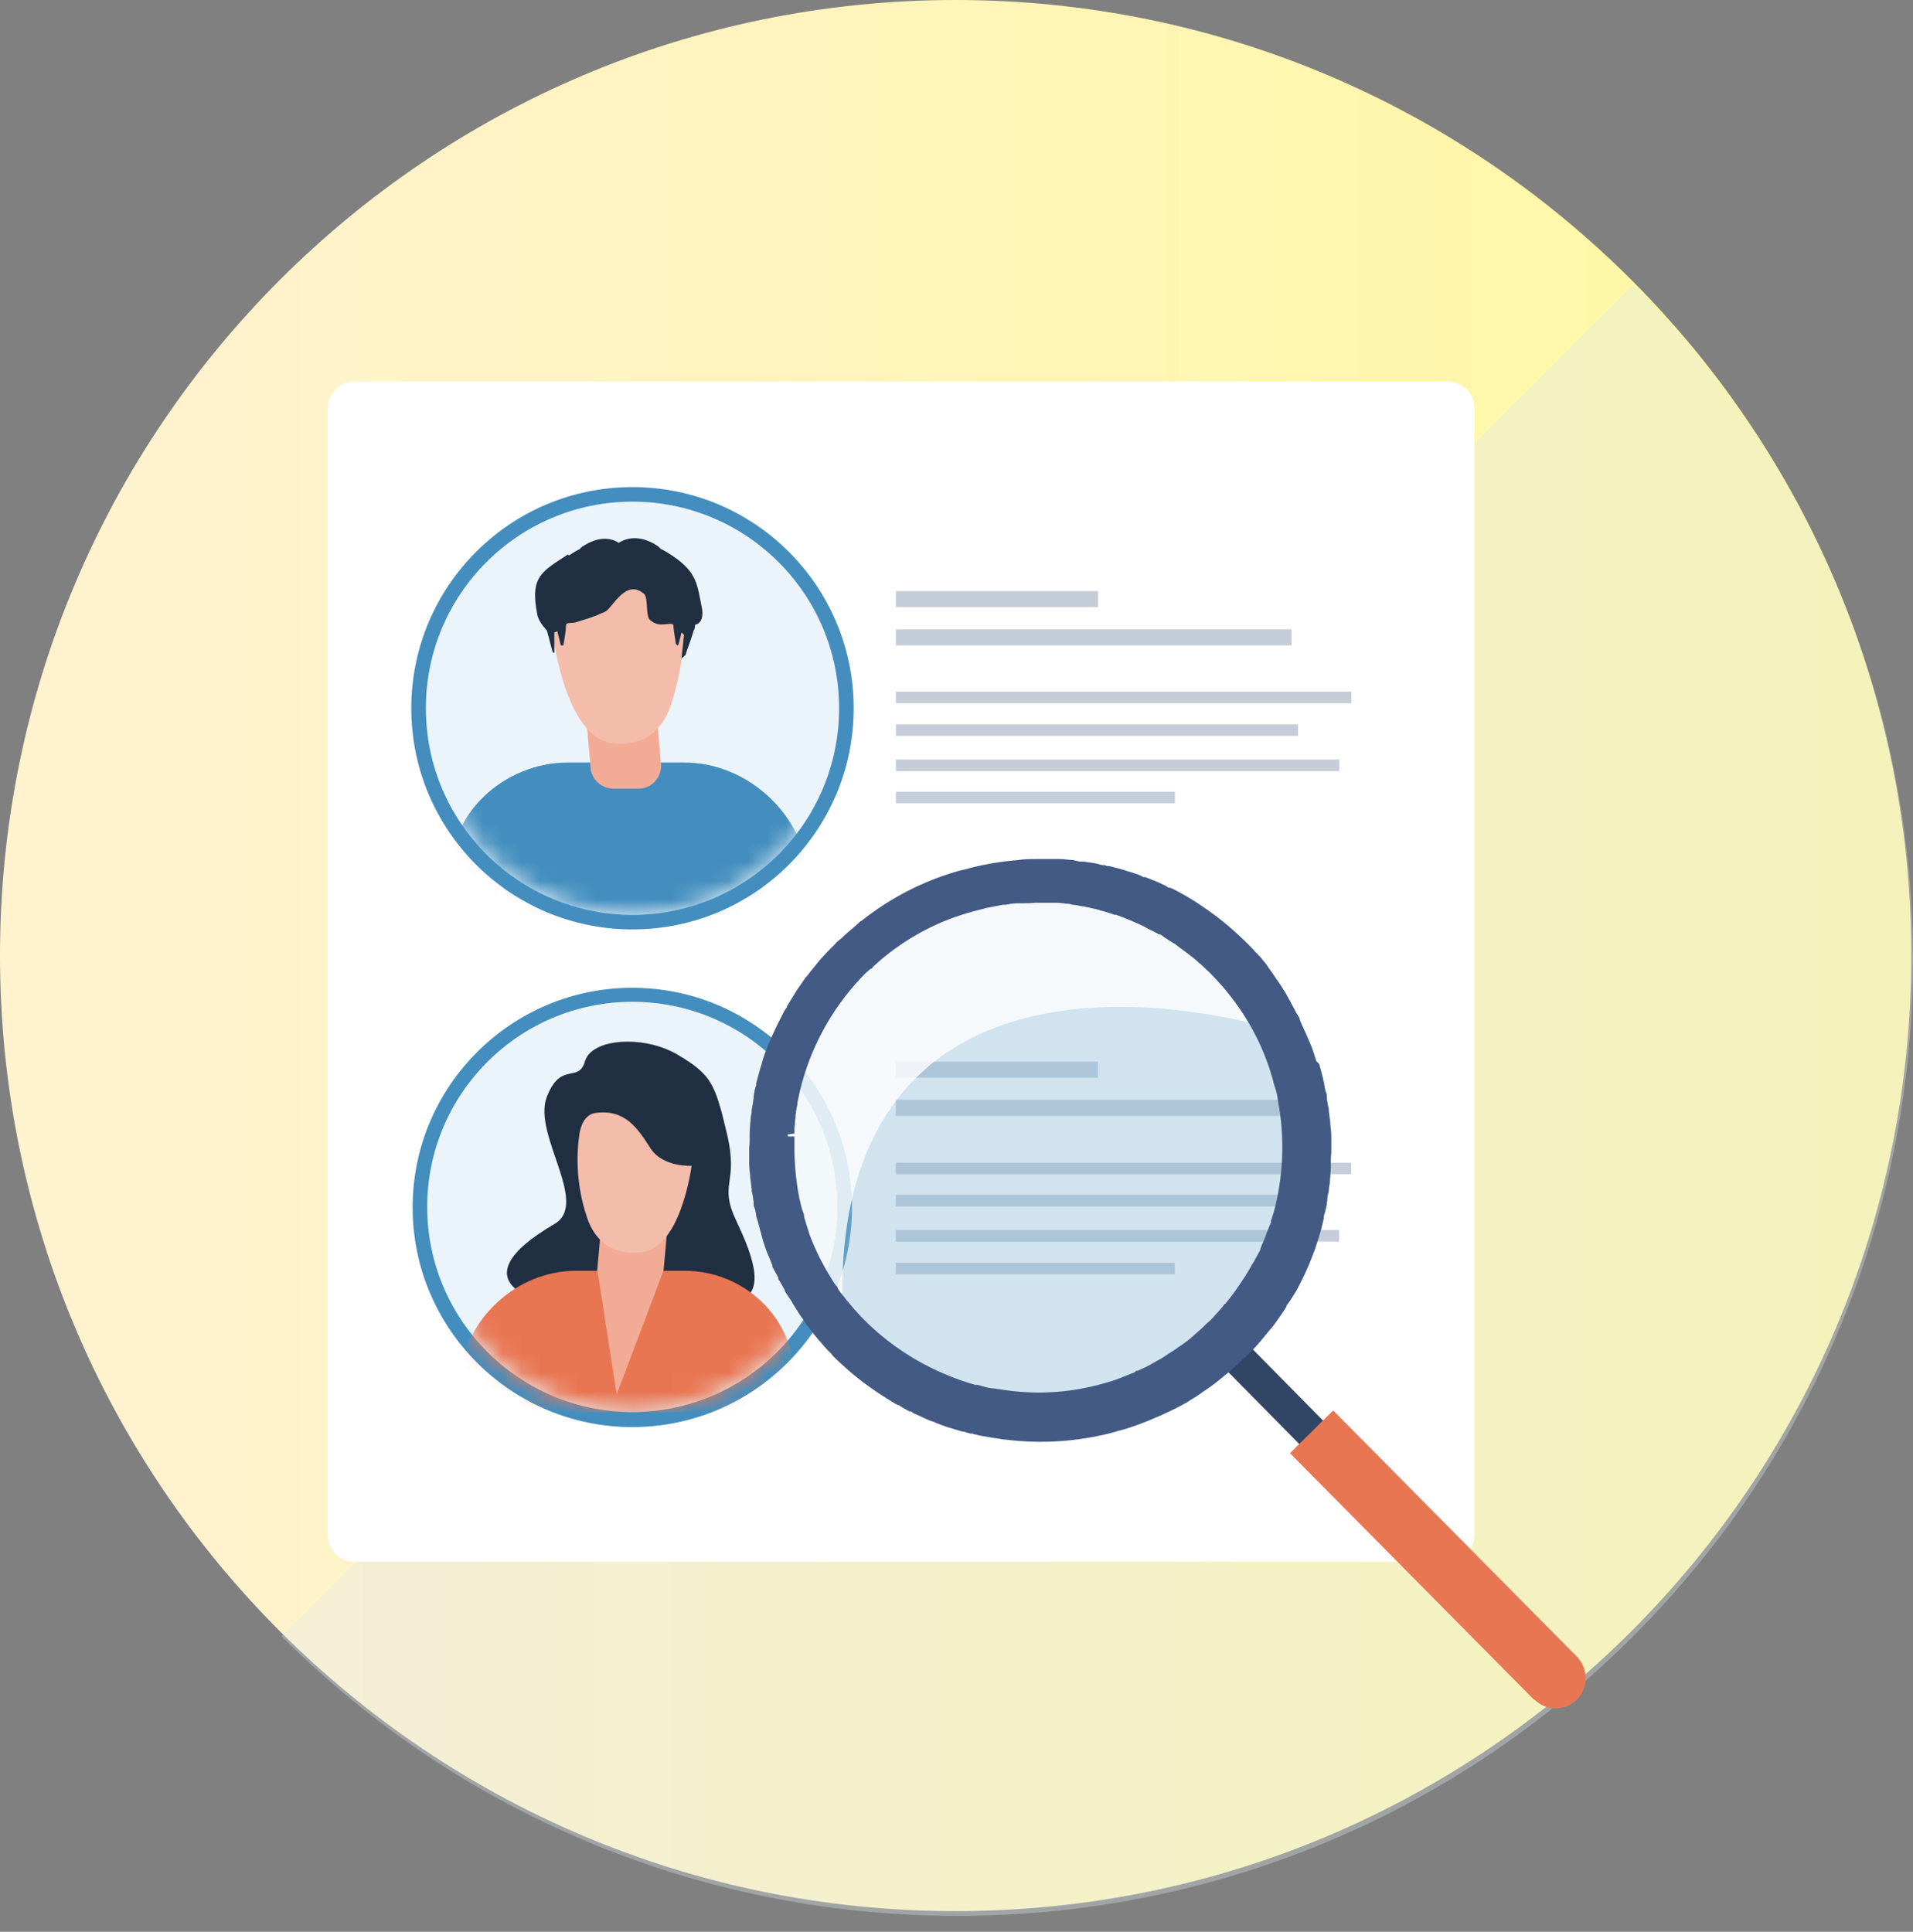
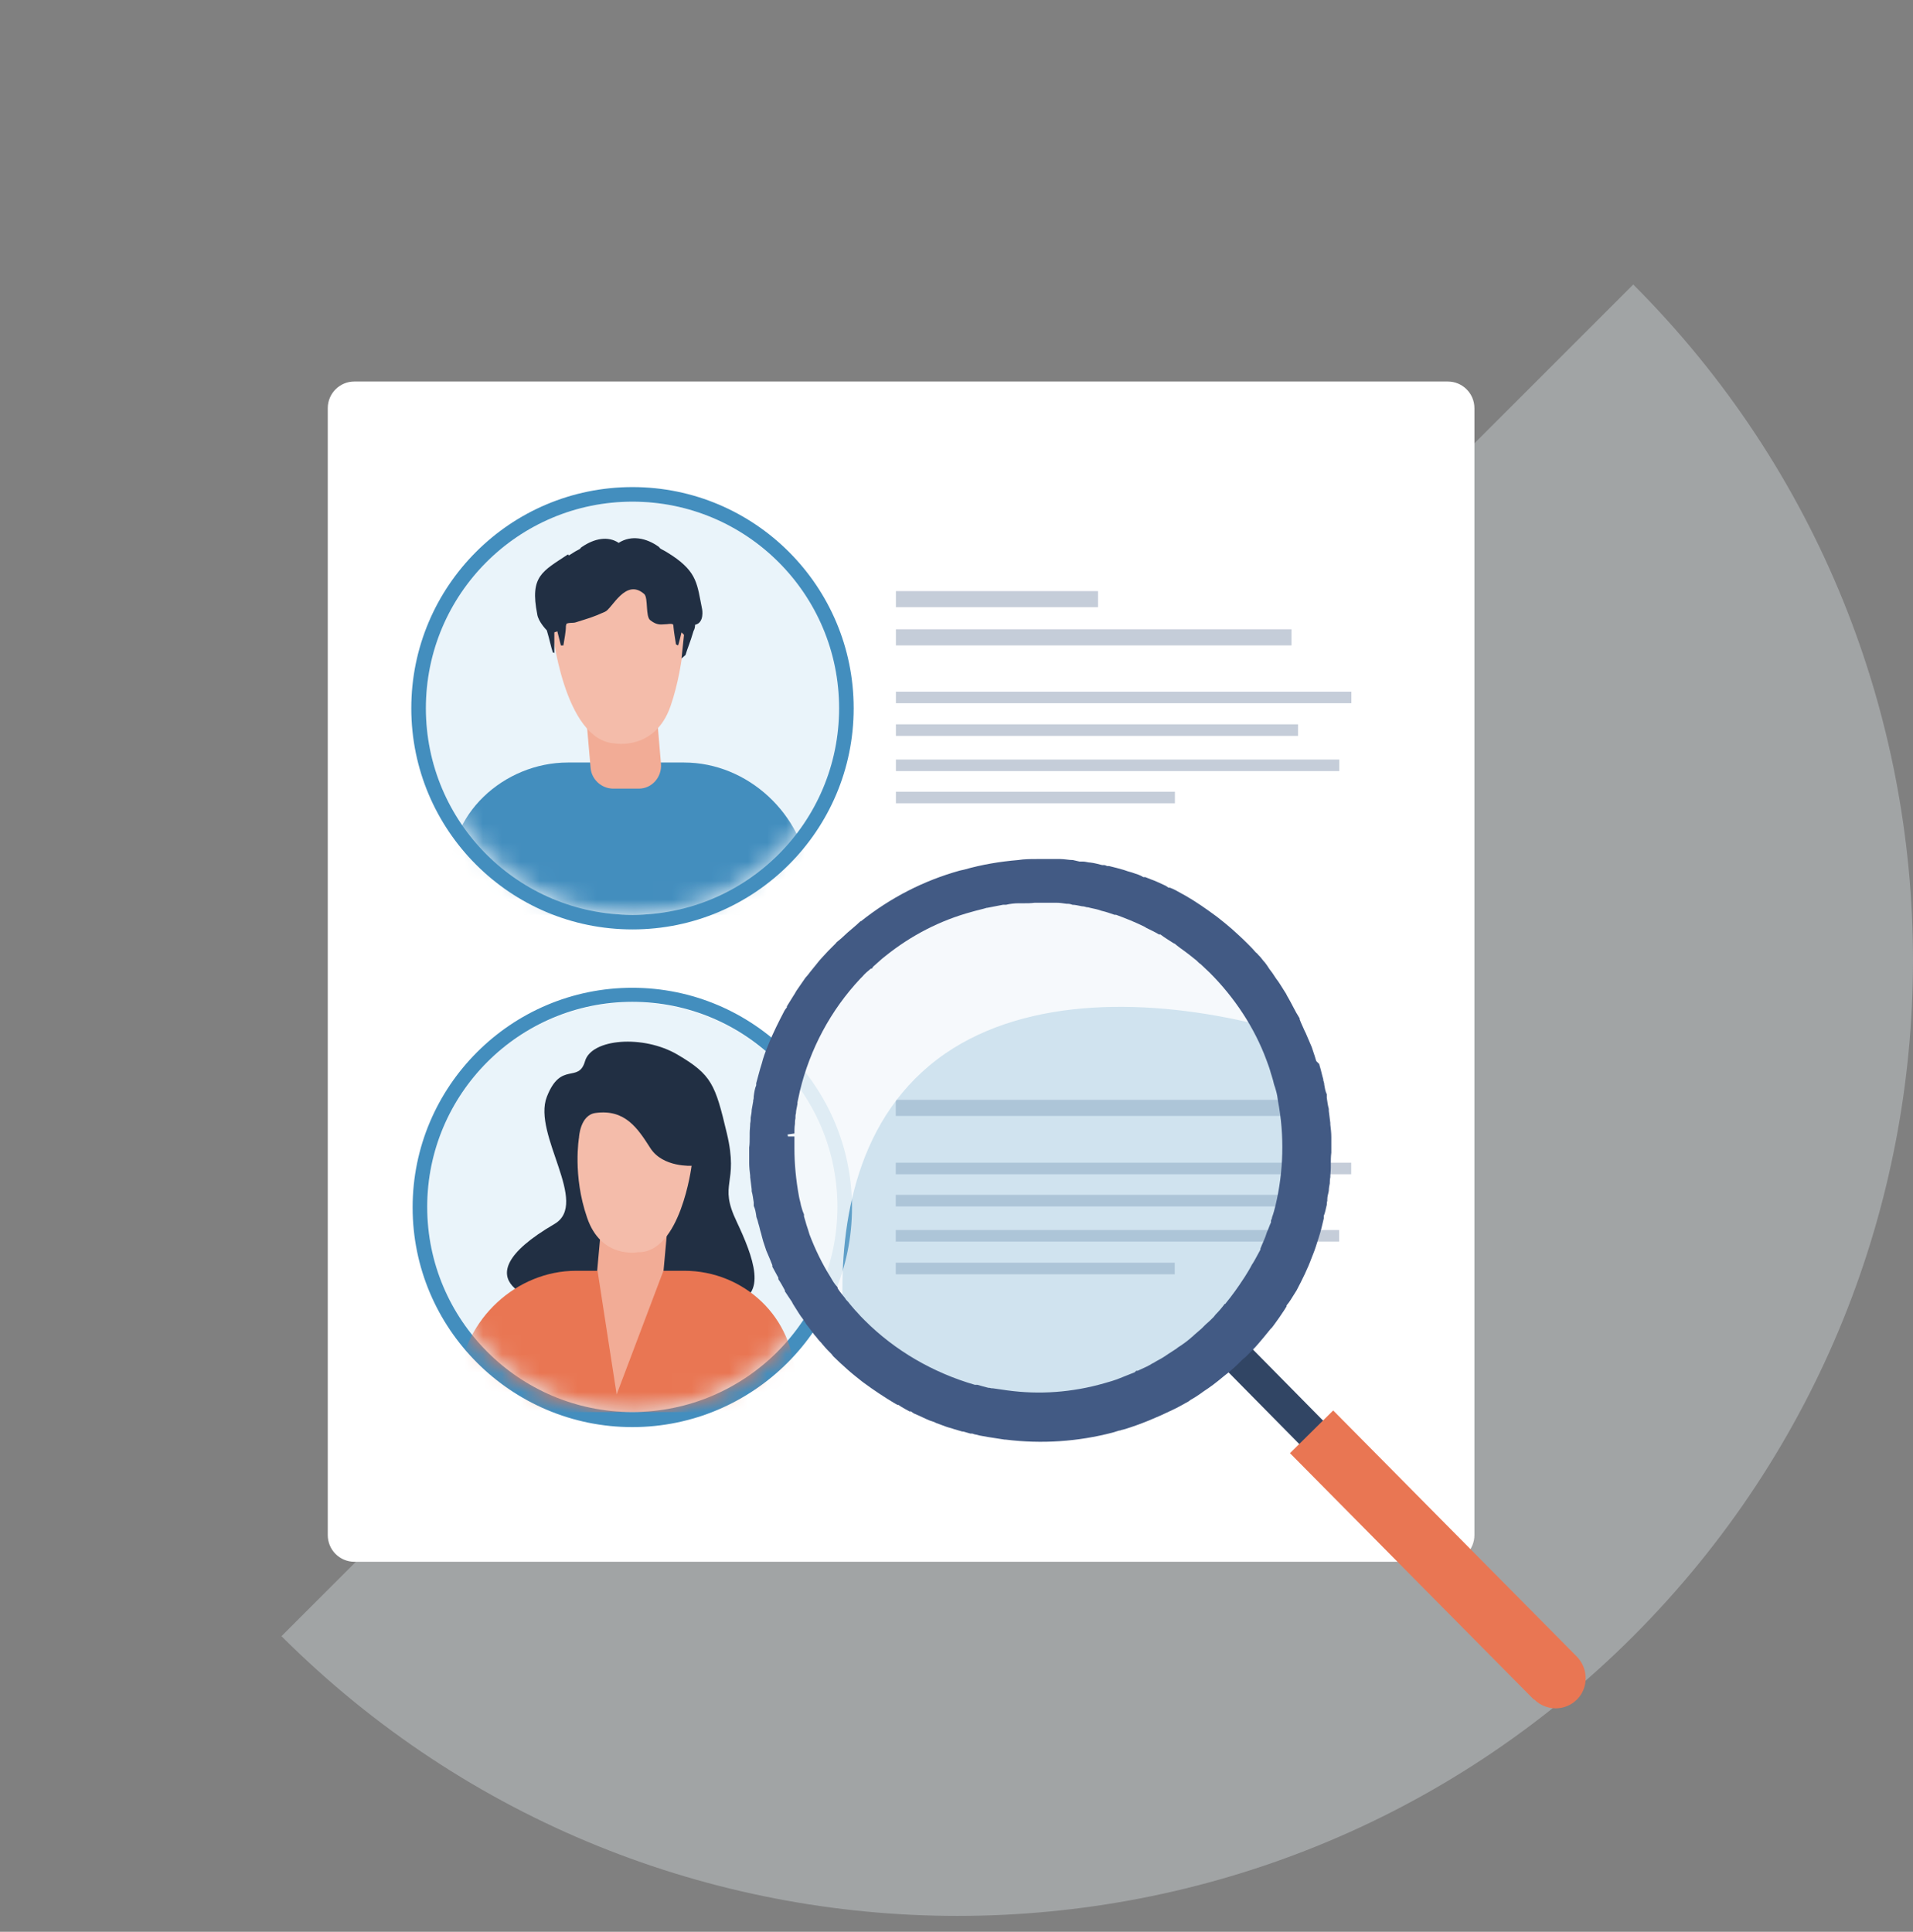
<svg xmlns="http://www.w3.org/2000/svg" width="101" height="102" viewBox="0 0 101 102" fill="none">
  <rect x="0" y="0" width="101" height="102" fill="#808080" stroke="none" />
-   <path d="M50.454 100.908C78.319 100.908 100.908 78.319 100.908 50.454C100.908 22.589 78.319 0 50.454 0C22.589 0 0 22.589 0 50.454C0 78.319 22.589 100.908 50.454 100.908Z" fill="url(#paint0_linear_3073_464)" />
  <g style="mix-blend-mode:multiply" opacity="0.35">
    <path d="M86.23 15.023C105.923 34.716 105.923 66.671 86.23 86.391C66.536 106.084 34.581 106.084 14.861 86.391" fill="#E0E7EB" />
  </g>
  <path d="M76.438 20.144H18.711C17.934 20.144 17.305 20.774 17.305 21.551V81.055C17.305 81.832 17.934 82.462 18.711 82.462H76.438C77.215 82.462 77.844 81.832 77.844 81.055V21.551C77.844 20.774 77.215 20.144 76.438 20.144Z" fill="white" />
  <path d="M33.389 48.304C39.413 48.304 44.297 43.421 44.297 37.396C44.297 31.372 39.413 26.488 33.389 26.488C27.364 26.488 22.48 31.372 22.48 37.396C22.48 43.421 27.364 48.304 33.389 48.304Z" fill="#EAF4FA" />
  <path d="M33.393 26.488C39.418 26.488 44.301 31.371 44.301 37.396C44.301 43.421 39.418 48.304 33.393 48.304C27.368 48.304 22.485 43.421 22.485 37.396C22.485 31.371 27.368 26.488 33.393 26.488ZM33.393 25.718C26.943 25.718 21.715 30.947 21.715 37.396C21.715 43.846 26.943 49.074 33.393 49.074C39.842 49.074 45.071 43.846 45.071 37.396C45.071 30.947 39.842 25.718 33.393 25.718Z" fill="#438EBE" />
  <mask id="mask0_3073_464" style="mask-type:luminance" maskUnits="userSpaceOnUse" x="22" y="26" width="23" height="23">
    <path d="M33.391 48.304C39.415 48.304 44.299 43.421 44.299 37.396C44.299 31.372 39.415 26.488 33.391 26.488C27.366 26.488 22.482 31.372 22.482 37.396C22.482 43.421 27.366 48.304 33.391 48.304Z" fill="white" />
  </mask>
  <g mask="url(#mask0_3073_464)">
    <path d="M23.826 46.445C23.534 43.021 26.613 40.261 29.983 40.261H36.114C39.485 40.261 42.431 42.995 42.749 46.418L42.909 48.303H23.826V46.445Z" fill="#438EBE" />
    <path d="M33.756 41.64H32.376C31.766 41.64 31.235 41.162 31.182 40.552L30.863 36.889H34.605L34.898 40.339C34.95 41.029 34.42 41.64 33.73 41.64H33.756Z" fill="#F2AC96" />
    <path d="M29.137 33.121C29.137 33.121 29.748 39.093 32.455 39.252C32.455 39.252 34.578 39.65 35.401 37.288C36.224 34.899 36.197 32.245 36.197 32.245C36.197 32.245 36.144 30.945 35.242 30.838C33.57 30.626 30.305 30.122 29.589 31.236C28.899 32.351 29.111 33.121 29.111 33.121H29.137Z" fill="#F4BCAA" />
    <path d="M30.037 29.327C30.276 29.168 30.461 29.061 30.62 28.982C30.647 28.955 30.674 28.902 30.727 28.876C31.39 28.424 32.107 28.292 32.664 28.663C33.328 28.239 34.124 28.398 34.787 28.876C34.814 28.902 34.84 28.955 34.894 28.982C35.053 29.061 35.239 29.168 35.477 29.327C36.831 30.229 36.804 30.866 37.07 32.167C37.07 32.167 37.203 32.883 36.698 32.989C36.698 33.096 36.672 33.228 36.619 33.308C36.433 33.945 36.3 34.21 36.194 34.582L35.982 34.768L36.114 33.52L35.982 33.388C35.982 33.388 35.822 34.078 35.796 34.078L35.69 34.025C35.637 33.679 35.584 33.388 35.557 33.096C35.557 33.042 35.557 33.016 35.531 32.963C35.371 32.91 35.292 32.963 35.106 32.963C34.92 32.963 34.708 33.042 34.336 32.751C34.071 32.565 34.23 31.583 34.018 31.37C33.036 30.495 32.319 32.14 31.948 32.299C31.231 32.618 31.151 32.618 30.408 32.857C30.249 32.91 30.063 32.857 29.904 32.936C29.904 32.989 29.877 33.016 29.877 33.069C29.877 33.361 29.798 33.733 29.745 34.078H29.612L29.426 33.334L29.267 33.388V34.476L29.187 34.449C29.081 34.131 29.028 33.812 28.869 33.281C28.869 33.281 28.418 32.83 28.364 32.432C27.966 30.415 28.63 30.176 29.983 29.274L30.037 29.327Z" fill="#212F43" />
  </g>
  <g opacity="0.5">
    <path d="M57.97 31.211H47.301V32.06H57.97V31.211Z" fill="#8C9BB4" />
    <path d="M68.188 33.227H47.301V34.077H68.188V33.227Z" fill="#8C9BB4" />
    <path d="M71.347 36.52H47.301V37.13H71.347V36.52Z" fill="#8C9BB4" />
    <path d="M68.533 38.245H47.301V38.855H68.533V38.245Z" fill="#8C9BB4" />
    <path d="M62.031 41.802H47.301V42.413H62.031V41.802Z" fill="#8C9BB4" />
    <path d="M70.71 40.103H47.301V40.714H70.71V40.103Z" fill="#8C9BB4" />
  </g>
  <path d="M33.379 74.582C39.36 74.582 44.208 69.733 44.208 63.753C44.208 57.772 39.36 52.924 33.379 52.924C27.399 52.924 22.551 57.772 22.551 63.753C22.551 69.733 27.399 74.582 33.379 74.582Z" fill="#EAF4FA" />
  <path d="M33.383 52.898C39.382 52.898 44.212 57.755 44.212 63.727C44.212 69.698 39.355 74.555 33.383 74.555C27.412 74.555 22.555 69.698 22.555 63.727C22.555 57.755 27.412 52.898 33.383 52.898ZM33.383 52.155C26.987 52.155 21.785 57.357 21.785 63.753C21.785 70.149 26.987 75.351 33.383 75.351C39.78 75.351 44.982 70.149 44.982 63.753C44.982 57.357 39.78 52.155 33.383 52.155Z" fill="#438EBE" />
  <mask id="mask1_3073_464" style="mask-type:luminance" maskUnits="userSpaceOnUse" x="22" y="52" width="23" height="23">
    <path d="M33.377 74.581C39.358 74.581 44.206 69.733 44.206 63.752C44.206 57.772 39.358 52.924 33.377 52.924C27.397 52.924 22.549 57.772 22.549 63.752C22.549 69.733 27.397 74.581 33.377 74.581Z" fill="white" />
  </mask>
  <g mask="url(#mask1_3073_464)">
    <path d="M29.029 68.77C28.791 68.823 23.907 67.761 29.268 64.63C31.153 63.541 28.101 59.905 28.87 57.915C29.613 56.004 30.542 57.225 30.887 56.03C31.232 54.836 33.966 54.624 35.771 55.685C37.576 56.747 37.761 57.251 38.372 59.826C39.035 62.586 37.894 62.427 38.903 64.523C39.725 66.275 40.628 68.531 38.637 68.77C36.647 69.009 30.755 69.221 29.056 68.77H29.029Z" fill="#212F43" />
    <path d="M31.414 68.371H34.917L35.316 63.965H31.812L31.414 68.371Z" fill="#F2AC96" />
    <path d="M36.514 61.552C36.514 61.552 35.931 66.17 33.675 66.117C33.675 66.117 31.737 66.488 30.994 64.285C30.224 62.056 30.569 60.065 30.569 60.065C30.569 60.065 30.622 58.871 31.445 58.765C33.011 58.552 33.675 59.587 34.338 60.623C35.002 61.658 36.541 61.552 36.541 61.552H36.514Z" fill="#F4BCAA" />
    <path d="M41.951 72.804C41.951 69.566 39.27 67.098 36.139 67.098H30.406C27.274 67.098 24.514 69.646 24.222 72.831L24.062 74.556H41.925V72.804H41.951Z" fill="#E97653" />
    <path d="M35.026 67.098L32.557 73.627L31.549 67.098L32.08 66.859L34.84 66.965L35.026 67.098Z" fill="#F2AC96" />
  </g>
  <g opacity="0.5">
-     <path d="M57.962 56.055H47.293V56.904H57.962V56.055Z" fill="#8C9BB4" />
+     <path d="M57.962 56.055V56.904H57.962V56.055Z" fill="#8C9BB4" />
    <path d="M68.181 58.072H47.293V58.921H68.181V58.072Z" fill="#8C9BB4" />
    <path d="M71.339 61.39H47.293V62H71.339V61.39Z" fill="#8C9BB4" />
    <path d="M68.526 63.088H47.293V63.699H68.526V63.088Z" fill="#8C9BB4" />
    <path d="M62.023 66.671H47.293V67.282H62.023V66.671Z" fill="#8C9BB4" />
    <path d="M70.702 64.946H47.293V65.556H70.702V64.946Z" fill="#8C9BB4" />
  </g>
  <path d="M81.325 89.149L63.914 71.499L65.162 70.252L82.572 87.902L81.325 89.149Z" fill="#314564" />
  <path d="M80.978 89.733L68.106 76.728L70.388 74.472L83.26 87.477C83.871 88.114 83.871 89.122 83.26 89.733C82.623 90.37 81.615 90.343 81.004 89.733H80.978Z" fill="#E97653" />
  <path opacity="0.4" d="M63.34 71.597C69.461 66.908 70.621 58.145 65.931 52.025C61.242 45.905 52.479 44.745 46.359 49.434C40.239 54.124 39.079 62.887 43.768 69.007C48.458 75.127 57.22 76.287 63.34 71.597Z" fill="#8AB9D7" />
  <path opacity="0.8" d="M63.625 50.691C63.625 50.691 63.466 50.558 63.413 50.505C63.28 50.399 63.148 50.266 62.988 50.16C62.909 50.107 62.856 50.054 62.776 50.001C62.59 49.868 62.404 49.709 62.192 49.603C62.192 49.603 62.166 49.576 62.139 49.55C61.9 49.391 61.661 49.258 61.422 49.099C61.422 49.099 61.369 49.072 61.343 49.045C61.131 48.913 60.892 48.807 60.679 48.701C60.653 48.701 60.626 48.674 60.573 48.647C60.069 48.409 59.538 48.196 59.007 48.011C59.007 48.011 58.954 48.011 58.928 48.011C58.689 47.931 58.477 47.878 58.238 47.798C58.184 47.798 58.132 47.772 58.078 47.745C57.893 47.692 57.707 47.666 57.521 47.612C57.415 47.612 57.309 47.559 57.203 47.559C57.017 47.533 56.858 47.506 56.672 47.48C56.566 47.48 56.459 47.453 56.353 47.427C56.167 47.427 56.008 47.4 55.822 47.373C55.716 47.373 55.61 47.373 55.504 47.373C55.318 47.373 55.132 47.373 54.947 47.373C54.84 47.373 54.734 47.373 54.628 47.373C54.442 47.373 54.23 47.373 54.044 47.373C53.965 47.373 53.858 47.373 53.779 47.373C53.54 47.373 53.328 47.427 53.089 47.453C53.036 47.453 52.983 47.453 52.903 47.453C52.611 47.506 52.346 47.533 52.054 47.612C51.762 47.666 51.47 47.745 51.204 47.825C49.479 48.329 47.887 49.152 46.533 50.24C46.321 50.399 46.135 50.585 45.949 50.744C45.896 50.797 45.816 50.85 45.763 50.903C45.604 51.036 45.471 51.195 45.312 51.355C45.286 51.381 45.233 51.434 45.206 51.461C43.614 53.133 42.472 55.23 41.915 57.539C41.862 57.751 41.835 57.963 41.782 58.176C41.782 58.176 41.782 58.229 41.782 58.255C41.756 58.414 41.729 58.6 41.703 58.76C41.703 58.866 41.703 58.945 41.676 59.051C41.676 59.158 41.676 59.237 41.65 59.343C41.65 59.503 41.623 59.688 41.623 59.848C41.623 59.848 41.623 59.901 41.623 59.927C41.623 60.14 41.623 60.352 41.623 60.564C41.623 61.44 41.703 62.316 41.862 63.139C41.862 63.139 41.862 63.165 41.862 63.192C41.889 63.351 41.941 63.537 41.968 63.696C41.968 63.749 41.995 63.829 42.021 63.882C42.048 63.988 42.074 64.121 42.127 64.227C42.154 64.333 42.18 64.466 42.233 64.572C42.233 64.625 42.26 64.705 42.287 64.758C42.34 64.917 42.393 65.076 42.446 65.235C42.446 65.235 42.446 65.236 42.446 65.262C42.738 66.058 43.136 66.855 43.587 67.598C43.693 67.783 43.826 67.969 43.932 68.128C43.932 68.128 43.932 68.155 43.959 68.181C44.065 68.314 44.171 68.474 44.251 68.606C44.304 68.686 44.357 68.765 44.436 68.845C44.436 68.845 44.463 68.898 44.489 68.898C44.357 64.625 45.179 58.892 49.904 55.628C54.31 52.602 60.732 52.708 66.386 54.088C65.775 53.027 65.032 52.045 64.156 51.169C63.997 51.01 63.838 50.85 63.652 50.691H63.625Z" fill="white" />
  <path d="M69.493 56.026C69.493 56.026 69.44 55.841 69.413 55.761C69.36 55.602 69.307 55.442 69.254 55.283L69.174 55.097C69.095 54.912 69.015 54.726 68.935 54.54L68.882 54.434C68.803 54.248 68.697 54.036 68.617 53.824V53.77C68.484 53.558 68.378 53.372 68.272 53.16C68.166 52.948 68.059 52.762 67.953 52.576L67.9 52.47C67.794 52.311 67.688 52.125 67.582 51.966L67.476 51.806C67.37 51.674 67.29 51.541 67.184 51.382C67.131 51.302 67.078 51.249 67.024 51.169C66.945 51.037 66.865 50.931 66.786 50.824C66.679 50.718 66.6 50.586 66.494 50.479L66.441 50.426C66.441 50.426 66.361 50.32 66.308 50.294C66.175 50.134 66.042 50.002 65.91 49.869L65.803 49.763C65.565 49.524 65.299 49.285 65.034 49.046C64.795 48.834 64.556 48.648 64.291 48.436L64.184 48.356C63.68 47.984 63.15 47.613 62.592 47.294C62.513 47.241 62.433 47.215 62.353 47.162C62.167 47.056 61.982 46.949 61.769 46.87H61.69C61.69 46.87 61.557 46.764 61.477 46.737C61.239 46.631 60.973 46.498 60.734 46.419C60.655 46.392 60.548 46.339 60.469 46.312H60.363C60.203 46.206 60.018 46.153 59.858 46.1C59.726 46.047 59.566 46.02 59.434 45.967C59.301 45.914 59.142 45.888 58.983 45.835C58.85 45.808 58.691 45.755 58.558 45.728H58.452C58.452 45.728 58.346 45.675 58.292 45.675H58.186C57.974 45.622 57.788 45.569 57.576 45.543C57.443 45.543 57.31 45.49 57.178 45.49H56.992C56.992 45.49 56.753 45.437 56.647 45.41C56.435 45.41 56.196 45.357 55.983 45.357H55.877C55.877 45.357 55.745 45.357 55.691 45.357C55.4 45.357 55.134 45.357 54.869 45.357H54.736C54.417 45.357 54.099 45.357 53.754 45.41C52.799 45.49 51.843 45.649 50.914 45.914L50.675 45.967C48.764 46.498 47.013 47.401 45.447 48.648H45.42C45.208 48.86 44.969 49.046 44.757 49.232C44.651 49.338 44.518 49.444 44.412 49.55L44.252 49.683C44.252 49.683 44.146 49.763 44.12 49.816L44.04 49.895C44.04 49.895 43.828 50.108 43.722 50.214C43.615 50.32 43.509 50.453 43.403 50.559C43.297 50.665 43.217 50.771 43.111 50.904C43.005 51.037 42.872 51.196 42.766 51.329L42.687 51.435C42.687 51.435 42.58 51.567 42.527 51.62C42.368 51.859 42.209 52.072 42.05 52.311C42.023 52.364 41.97 52.443 41.943 52.496L41.89 52.576C41.784 52.762 41.651 52.948 41.545 53.133V53.187C41.545 53.187 41.439 53.319 41.413 53.372C41.121 53.93 40.829 54.514 40.59 55.097L40.537 55.23C40.404 55.549 40.298 55.841 40.218 56.159C40.112 56.477 40.032 56.822 39.926 57.194V57.3C39.847 57.486 39.82 57.698 39.794 57.884C39.794 57.964 39.794 58.017 39.767 58.096V58.15C39.74 58.309 39.714 58.441 39.687 58.601C39.687 58.733 39.661 58.866 39.634 58.999C39.634 59.105 39.634 59.211 39.608 59.317C39.608 59.477 39.581 59.663 39.581 59.822V60.007C39.581 60.22 39.581 60.406 39.555 60.591V60.697C39.555 60.91 39.555 61.122 39.555 61.334V61.414C39.555 61.626 39.581 61.865 39.608 62.078V62.157C39.634 62.37 39.661 62.582 39.687 62.794V62.9C39.74 63.086 39.767 63.298 39.794 63.484V63.67C39.873 63.829 39.9 64.015 39.926 64.174C39.926 64.281 39.979 64.36 40.006 64.466C40.032 64.599 40.086 64.732 40.112 64.864C40.139 64.997 40.192 65.13 40.218 65.263C40.245 65.369 40.271 65.448 40.298 65.554C40.351 65.714 40.404 65.873 40.457 66.032L40.537 66.218C40.616 66.404 40.696 66.59 40.776 66.802V66.882C40.882 67.067 40.988 67.28 41.094 67.465V67.545C41.227 67.731 41.333 67.943 41.439 68.129V68.182C41.572 68.368 41.678 68.554 41.811 68.739L41.864 68.846C41.97 69.005 42.076 69.191 42.182 69.35L42.288 69.509C42.395 69.642 42.474 69.775 42.58 69.934C42.633 70.013 42.713 70.093 42.766 70.173C42.846 70.279 42.925 70.385 43.005 70.491C43.111 70.597 43.191 70.73 43.297 70.836L43.35 70.889C43.35 70.889 43.43 70.995 43.483 71.048C43.615 71.208 43.748 71.34 43.907 71.5L43.987 71.606C44.226 71.845 44.491 72.084 44.757 72.322C44.996 72.535 45.234 72.721 45.5 72.933L45.606 73.013C46.11 73.384 46.668 73.756 47.199 74.074C47.252 74.101 47.331 74.154 47.384 74.18H47.437C47.623 74.313 47.835 74.419 48.021 74.525H48.101C48.101 74.525 48.233 74.632 48.313 74.658C48.579 74.764 48.818 74.897 49.083 75.003C49.163 75.03 49.242 75.056 49.322 75.083L49.428 75.136C49.587 75.189 49.773 75.268 49.932 75.322C50.065 75.375 50.224 75.401 50.357 75.454C50.516 75.507 50.649 75.534 50.808 75.587H50.861C50.861 75.587 51.127 75.666 51.233 75.693H51.339C51.339 75.693 51.471 75.746 51.525 75.746L51.737 75.799C51.896 75.826 52.029 75.852 52.188 75.879C52.48 75.932 52.745 75.958 53.037 76.011H53.09C55.001 76.25 56.912 76.118 58.744 75.64L59.089 75.534C59.089 75.534 59.168 75.534 59.195 75.507L59.407 75.454C60.257 75.189 61.079 74.844 61.902 74.446C62.194 74.313 62.459 74.154 62.751 73.995L62.858 73.915C63.096 73.782 63.335 73.623 63.548 73.464C63.601 73.437 63.654 73.384 63.707 73.357L63.786 73.304C63.972 73.172 64.158 73.039 64.317 72.906C64.423 72.827 64.503 72.747 64.609 72.667L64.742 72.561C64.742 72.561 64.954 72.402 65.06 72.296C65.22 72.163 65.379 72.004 65.512 71.871L65.591 71.791C65.591 71.791 65.671 71.712 65.724 71.685L65.803 71.606C65.803 71.606 66.016 71.393 66.122 71.287C66.228 71.181 66.334 71.075 66.441 70.942C66.547 70.809 66.653 70.703 66.733 70.597C66.839 70.465 66.945 70.332 67.078 70.173L67.157 70.093C67.157 70.093 67.263 69.96 67.316 69.881C67.476 69.668 67.635 69.43 67.794 69.191C67.847 69.111 67.874 69.058 67.927 68.978V68.925C68.086 68.739 68.192 68.554 68.325 68.341C68.378 68.262 68.404 68.209 68.458 68.129C68.75 67.572 69.041 66.988 69.254 66.404L69.307 66.271C69.44 65.953 69.519 65.661 69.625 65.342C69.732 65.024 69.811 64.679 69.891 64.334V64.201C69.971 64.015 69.997 63.803 70.05 63.617C70.05 63.537 70.05 63.484 70.077 63.405V63.325C70.077 63.166 70.13 63.033 70.156 62.874C70.156 62.741 70.183 62.608 70.209 62.476V62.423C70.209 62.423 70.209 62.263 70.236 62.157C70.236 61.998 70.262 61.812 70.262 61.653V61.467C70.262 61.281 70.262 61.069 70.289 60.857V60.751C70.289 60.538 70.289 60.326 70.289 60.114V60.034C70.289 59.822 70.262 59.583 70.236 59.37V59.291C70.209 59.078 70.183 58.866 70.156 58.654V58.548C70.103 58.362 70.077 58.15 70.05 57.964V57.778C69.971 57.619 69.944 57.433 69.917 57.274C69.917 57.194 69.891 57.114 69.864 57.035V56.982C69.864 56.982 69.785 56.716 69.758 56.584C69.732 56.451 69.678 56.318 69.652 56.185L69.493 56.026ZM41.572 59.901L41.943 59.848C41.943 59.689 41.943 59.503 41.97 59.344C41.97 59.264 41.97 59.158 41.996 59.052C41.996 58.946 41.996 58.866 42.023 58.787C42.023 58.627 42.076 58.468 42.103 58.282V58.203C42.156 57.99 42.182 57.804 42.235 57.592C42.766 55.389 43.854 53.346 45.42 51.674L45.526 51.568C45.659 51.408 45.818 51.276 45.978 51.143H46.031C46.031 51.143 46.11 51.01 46.163 50.984C46.349 50.824 46.535 50.639 46.747 50.479C48.101 49.391 49.64 48.595 51.312 48.144C51.578 48.064 51.843 48.011 52.108 47.931H52.135C52.4 47.878 52.692 47.825 52.958 47.772H53.117C53.329 47.719 53.568 47.693 53.781 47.693C53.834 47.693 53.887 47.693 53.94 47.693H54.046C54.232 47.693 54.418 47.693 54.63 47.666C54.683 47.666 54.763 47.666 54.816 47.666H54.922C55.108 47.666 55.267 47.666 55.453 47.666C55.532 47.666 55.612 47.666 55.691 47.666H55.771C55.957 47.666 56.116 47.693 56.302 47.719C56.408 47.719 56.488 47.719 56.62 47.772C56.78 47.772 56.965 47.825 57.125 47.852C57.204 47.852 57.31 47.878 57.39 47.905H57.443C57.629 47.958 57.815 47.984 58.001 48.038L58.16 48.091C58.399 48.144 58.611 48.223 58.85 48.303H58.929C59.434 48.489 59.965 48.701 60.442 48.94L60.522 48.993C60.734 49.099 60.973 49.205 61.185 49.338H61.265C61.504 49.524 61.743 49.657 61.982 49.816H62.008C62.194 49.975 62.38 50.108 62.566 50.24C62.645 50.294 62.698 50.347 62.778 50.4C62.911 50.506 63.043 50.612 63.176 50.718L63.256 50.798C63.256 50.798 63.335 50.877 63.388 50.904C63.548 51.063 63.707 51.196 63.866 51.355C65.167 52.656 66.228 54.248 66.865 55.973C66.918 56.133 66.998 56.318 67.051 56.504L67.104 56.69C67.104 56.69 67.184 56.929 67.21 57.035C67.237 57.141 67.263 57.274 67.316 57.407L67.37 57.592C67.423 57.778 67.449 57.937 67.476 58.15C67.821 59.954 67.768 61.865 67.343 63.644C67.29 63.856 67.237 64.068 67.157 64.281C67.157 64.334 67.131 64.387 67.104 64.44V64.546C67.024 64.705 66.971 64.891 66.892 65.05C66.865 65.13 66.839 65.21 66.812 65.289C66.733 65.501 66.626 65.714 66.547 65.926V65.979C66.414 66.218 66.281 66.483 66.149 66.696L66.096 66.775C65.989 66.988 65.857 67.2 65.724 67.412L65.671 67.492C65.379 67.943 65.06 68.394 64.689 68.846H64.662C64.503 69.058 64.344 69.244 64.184 69.403L64.078 69.536C63.946 69.668 63.813 69.801 63.654 69.934C63.574 70.013 63.521 70.066 63.441 70.146C63.309 70.252 63.176 70.385 63.043 70.491L62.99 70.544C62.99 70.544 62.858 70.65 62.804 70.703C62.672 70.809 62.539 70.916 62.38 71.022L62.3 71.075C62.3 71.075 62.167 71.155 62.114 71.208C61.955 71.314 61.822 71.394 61.663 71.5L61.584 71.553C61.584 71.553 61.477 71.632 61.424 71.659C61.265 71.765 61.079 71.845 60.92 71.951L60.814 72.004C60.814 72.004 60.734 72.057 60.681 72.084C60.495 72.19 60.283 72.269 60.071 72.375H59.991C59.991 72.375 59.938 72.428 59.911 72.455C59.646 72.561 59.381 72.667 59.115 72.773C58.85 72.88 58.584 72.959 58.292 73.039C56.62 73.517 54.895 73.649 53.17 73.411C52.931 73.384 52.666 73.331 52.427 73.304C52.374 73.304 52.321 73.304 52.241 73.278H52.188C51.976 73.225 51.79 73.172 51.604 73.119H51.471C49.269 72.482 47.252 71.314 45.659 69.721C45.5 69.562 45.367 69.43 45.234 69.27L45.181 69.217C45.181 69.217 44.969 68.978 44.863 68.846C44.81 68.766 44.757 68.713 44.677 68.633C44.624 68.554 44.571 68.474 44.518 68.421C44.412 68.288 44.306 68.156 44.226 68.023V67.97C44.067 67.81 43.961 67.625 43.854 67.439C43.403 66.722 43.032 65.953 42.74 65.183C42.687 64.997 42.633 64.838 42.58 64.679L42.527 64.493C42.527 64.493 42.474 64.307 42.448 64.227V64.121C42.448 64.121 42.368 63.935 42.342 63.829L42.288 63.644C42.262 63.484 42.209 63.325 42.182 63.166C42.023 62.29 41.943 61.467 41.943 60.618C41.943 60.406 41.943 60.193 41.943 60.007H41.598L41.572 59.901Z" fill="#425A84" />
  <defs>
    <linearGradient id="paint0_linear_3073_464" x1="0" y1="50.454" x2="100.935" y2="50.454" gradientUnits="userSpaceOnUse">
      <stop offset="0.08" stop-color="#FFF2CE" />
      <stop offset="1" stop-color="#FFF8A0" />
    </linearGradient>
  </defs>
</svg>